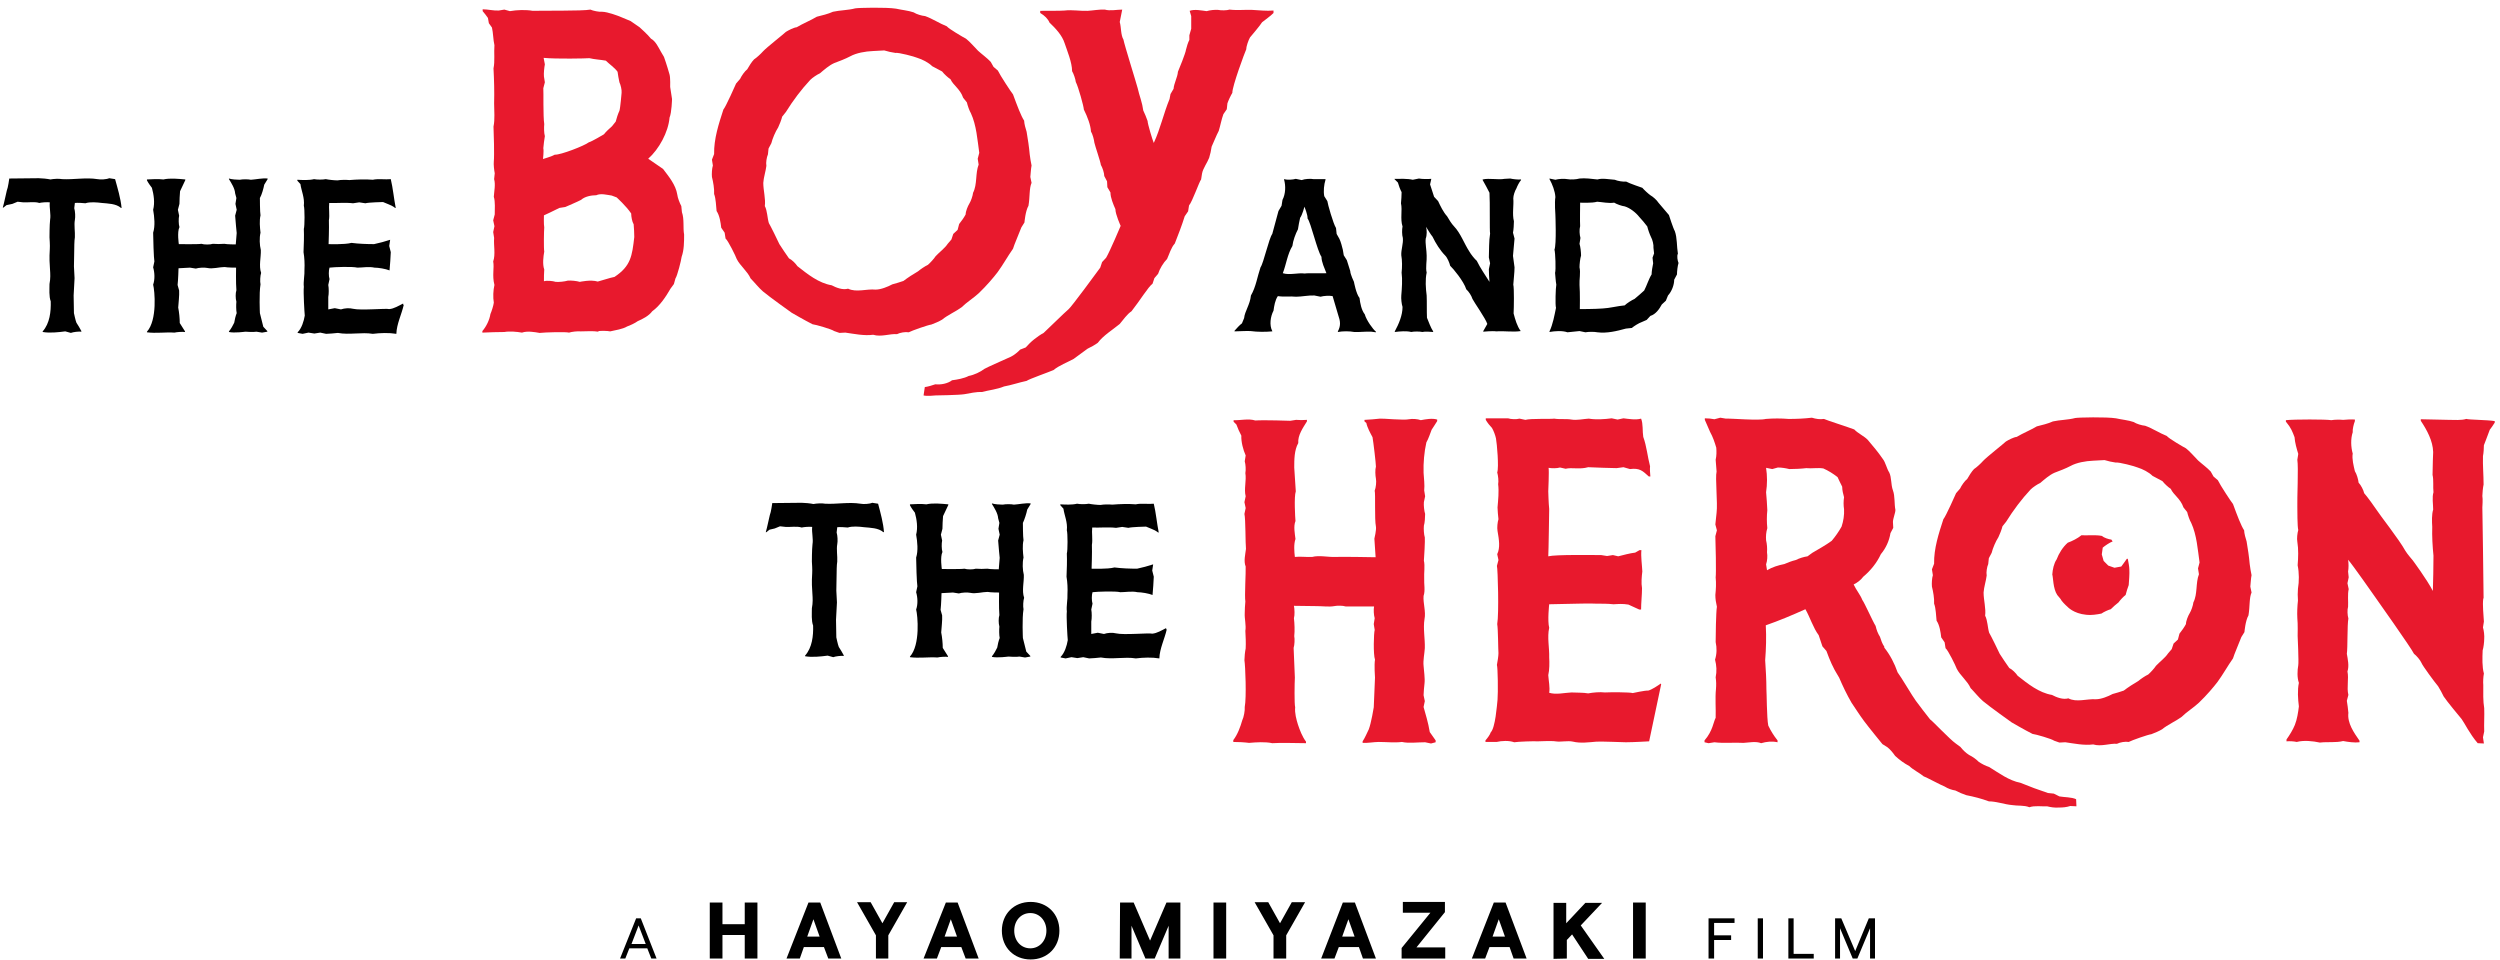
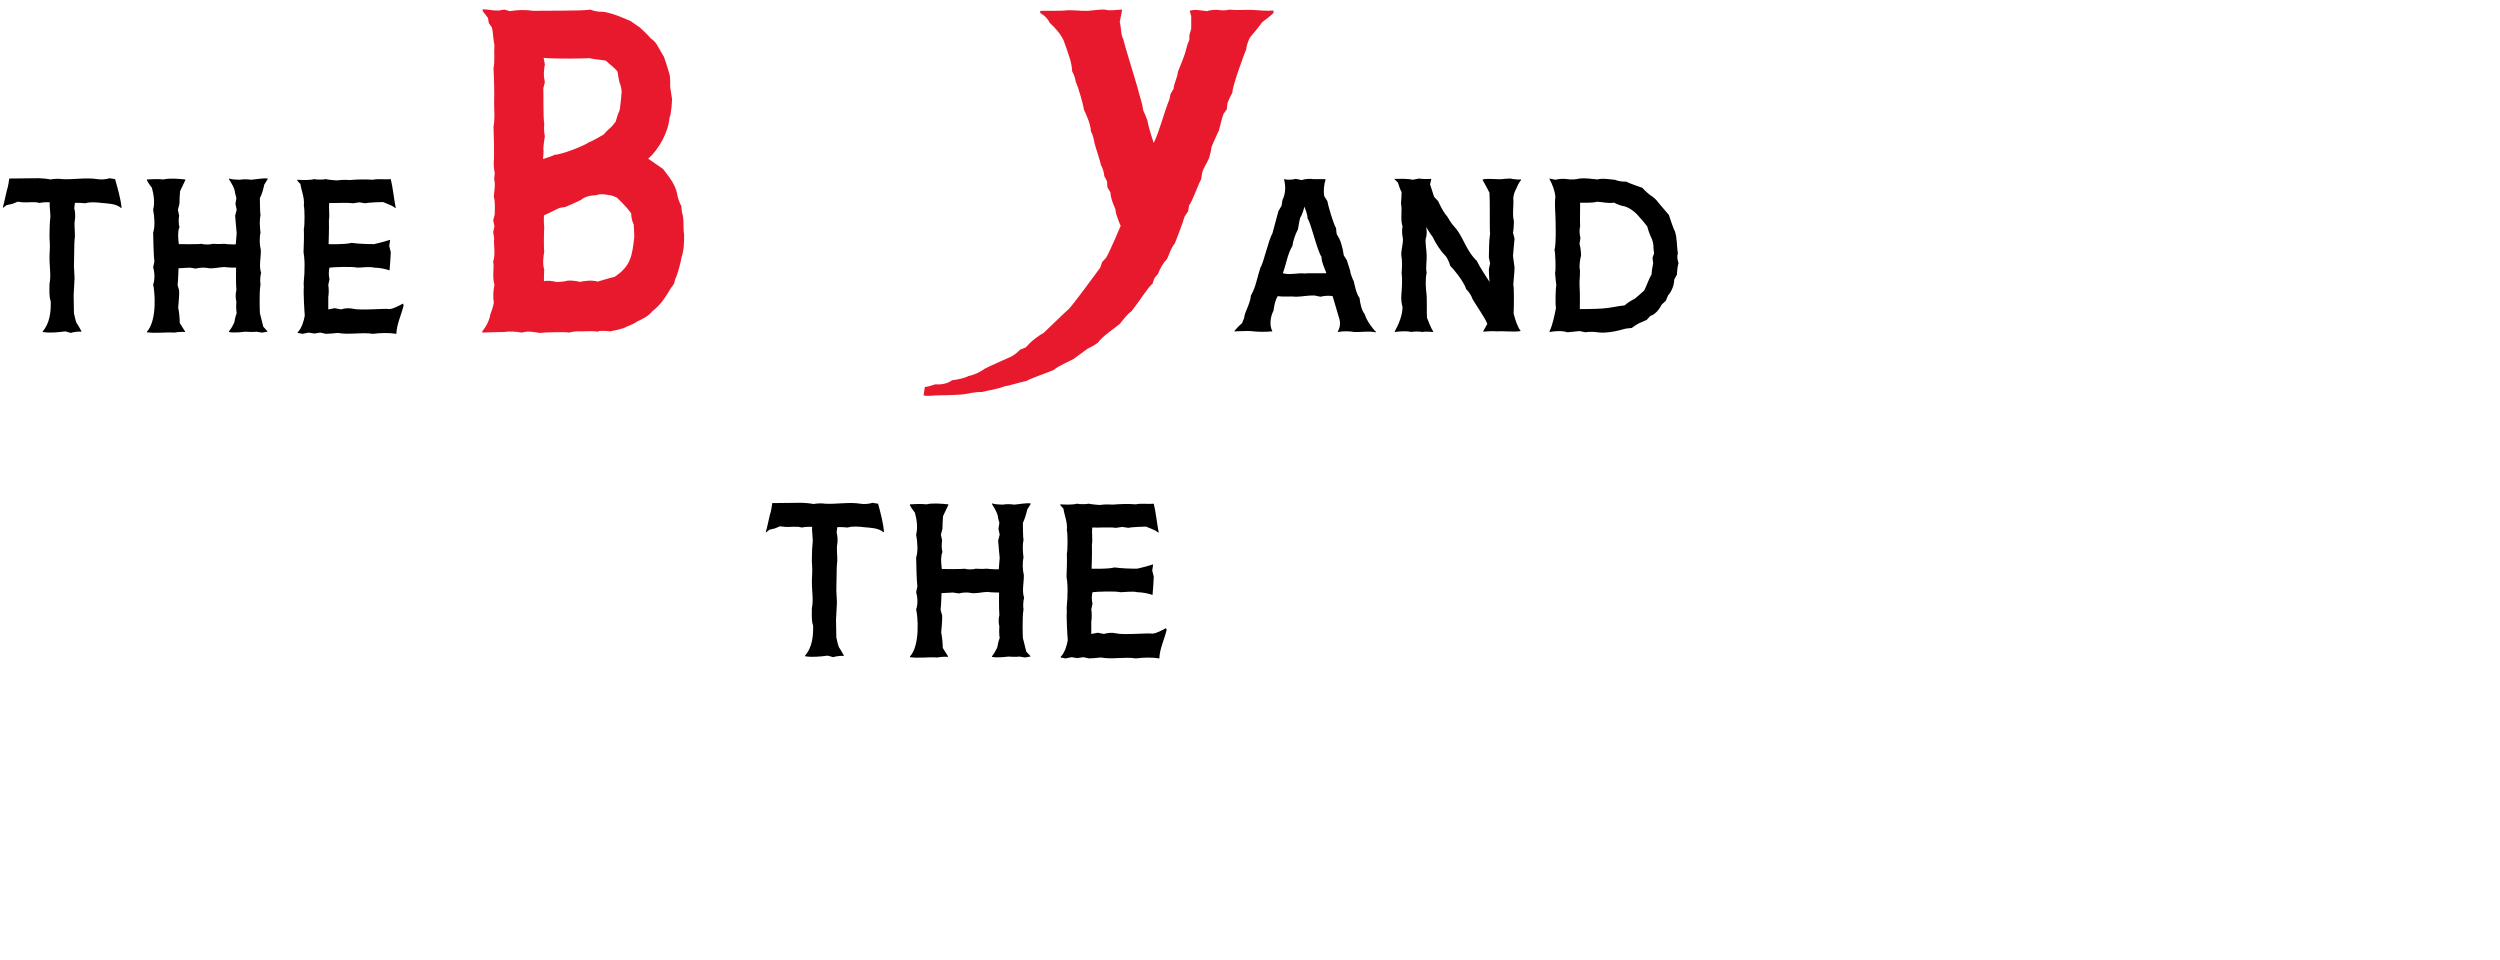
<svg xmlns="http://www.w3.org/2000/svg" enable-background="new 0 0 808 310.3" viewBox="0 0 808 310.3">
  <clipPath id="a">
    <path d="m200.4 291.5h405.6v18.6h-405.6z" />
  </clipPath>
  <path d="m441.1 101.6c-1.1-1.4-1.5-3.6-1.7-5.3-1.1-1.3-1.8-5.2-1.8-5.2s-1.2-2.5-1.2-3.5c-.3-.9-.8-2.6-1.1-3.5l-1-1.6-.3-1.8c-.2-.9-.7-2.7-1.1-3.5l-.9-1.6-.2-1.9c-.9-1.4-2.7-7.8-2.8-8.7l-1-1.6c-.3-1.6-.1-3.7.4-5.3v-.2h-3.8c-1-.2-2.9-.1-3.9.3l-1.9-.4c-1 .3-2.8.4-3.8.1v.1c.6 2.1.5 4.7-.5 6.6l-.3 1.9-1 1.7c-.6 2.3-1.4 5.1-2 7.4-1.1 1.5-2.8 9.4-3.8 10.8-1 2.9-1.5 6.4-3.1 9.1-.3 3-2 5.1-2.2 7.3l-.7 1.7c-.7.5-1.8 1.7-2.4 2.4v.2c.8 0 4.3-.2 5.2-.1 2.2.3 4.8.3 7 .1v-.1c-1-1.9-.6-4.7.4-6.6.2-1.5.5-3.4 1.4-4.7 1.7.3 4.1 0 5.9.2 1.8 0 4.1-.5 5.9-.4l2 .4c1-.3 2.9-.4 3.9-.2.5 1.8 1.3 4.3 1.8 6.1.7 2 .9 3.4-.1 5.3v.2c1.6-.3 3.7-.3 5.3 0 1.4.1 3.8-.2 5.5-.1.7.1 1.3.2 1.5.2v-.2c-.9-.7-3.1-3.7-3.6-5.6zm-19.4-13.2c-2.2-.3-4.9.6-7.1-.1 1.1-2.8 1.5-6.2 3.1-8.8.2-1.7 1-3.9 1.8-5.4.1-.9.5-2.8.7-3.7.7-.9 1.4-3.6 1.4-3.6s1.1 2.7 1 3.8c1.1 1.4 3.1 10.4 4.5 12.4 0 1.7 1 3.7 1.6 5.3-.8.1-6.1-.1-7 .1zm69.9-30.2v-.2c-1 .1-2.6-.1-3.5-.3l-1.8.1c-2.2.4-4.9-.3-7.1.2v.2c.7 1.2 1.6 2.9 2.2 4.1.2 3 0 12.3.2 13.2-.4 2.4-.3 5.3-.4 7.7l.4 1.9-.4 1.9c0 1 .1 3 .2 4.1-1.3-2.1-3-4.5-4.1-6.8-.7-.6-1.9-2.1-2.4-3-1.7-2.6-2.8-5.9-5-8.2-.7-.7-1.7-2.3-2.2-3.2-1.2-1.3-2.2-3.4-2.9-4.9l-1.3-1.4-1.3-4 .4-1.8c-1 .1-3 .1-4-.1l-2 .4c-1.7-.4-4.1-.3-5.9-.3v.1l1.1 1.1c.2.8.8 2.4 1.2 3.1 0 .9-.1 2.7-.2 3.6.5 2.3-.3 5 .5 7.5-.2.9-.2 2.8.1 3.7.2 1.8-.6 3.8-.5 5.6.3 1.6.3 3.9.1 5.6.3 2.3.1 5.1-.1 7.4-.1 1 .1 2.8.4 3.7 0 2.7-1.2 5.5-2.5 7.9v.2c1.6-.2 3.8-.4 5.3 0 .9-.2 2.7-.2 3.6 0 .8-.2 2.6-.1 3.5 0v-.2c-.8-1.2-1.5-3.2-2-4.4-.1-2.2 0-4.9-.1-7.2-.3-2.3-.5-5.1 0-7.4-.4-1.6.1-3.9 0-5.5 0-1.7-.5-3.9-.3-5.5.4-1 .4-2.8.1-3.8.5.8 1.5 2.5 2.1 3.2 1 2.1 2.5 4.5 4.1 6.1.7.7 1.4 2.4 1.6 3.3.9.8 4.4 5 5.2 7.6.8.7 1.7 2.1 2 3.1.4.9 4.3 6.4 4.8 8.1l-1.3 2.3v.2s3.1-.3 4.2-.1c2.5-.2 5.4.3 7.9-.1-1.2-1.6-1.8-3.8-2.3-5.7.1-1.7.2-8.3-.1-9.3.1-1.7.4-3.9.4-5.6-.1-.9-.4-2.8-.5-3.7.1-1.7.4-3.9.5-5.6l-.5-1.9c.2-.9.3-2.8.3-3.7-.6-2.3 0-5.1-.2-7.4 0-.9.5-2.4 1-3.2.3-.8.9-2 1.5-2.7zm50.7 23.8c-.4-2.3-.2-5.1-1-7.3-.5-.8-1.9-5.2-1.9-5.2-1-1.2-2.4-2.8-3.4-4-.5-.8-1.7-1.9-2.6-2.4-.7-.5-2-1.7-2.6-2.4 0 0-4.4-1.5-5.2-2-1 .1-2.8-.2-3.7-.6-1.7-.1-4-.6-5.6-.1-1.7-.2-4.1-.5-5.8-.3-1 .3-2.9.4-3.9.2s-2.9-.1-3.9.2l-1.9-.4v.2c.9 1.6 1.8 3.9 1.9 5.8-.3 1.7 0 5.7 0 5.7s.4 9.6-.3 11.3c.3.9.5 6.6.2 7.5.1.9.2 2.8.4 3.8-.2.9-.4 6.6-.1 7.5-.5 2.4-1 5.3-2.1 7.6v.2c1.7-.3 4.1-.5 5.8.1 1-.1 2.9-.3 3.9-.4l1.9.4c1-.2 2.9-.2 3.9 0 3 .4 6.3-.4 9.2-1.2l1.9-.2c.7-.6 2.3-1.6 3.2-1.9l1.6-.7 1.2-1.3c1.7-.5 2.9-2.2 3.7-3.7l1.3-1.2.7-1.7c1.2-1.3 2-3.4 2-5.1l.9-1.7c0-.9.2-2.8.5-3.7-.3-.7-.6-2.3-.2-3zm-8 3.1c-.2.9-.5 2.7-.5 3.6-.9 1.4-1.6 3.7-2.4 5.2-.8.7-2.3 2.1-3.1 2.7-.9.4-2.5 1.4-3.2 2.1-2.3.2-4.9.9-7.1 1-2.3.2-7.4.2-7.4.2s.1-5.3-.1-7.8c-.1-1.7.4-4 0-5.7 0-1 .2-2.9.5-3.8 0-1-.2-2.9-.5-3.8l.3-1.9c-.3-1-.4-2.7-.1-3.8-.1-1 0-7.6 0-7.6s3.9.2 5.5-.3c1.6.1 3.8.6 5.5.3.8.5 2.5 1.1 3.4 1.2 1.7.5 3.6 2 4.7 3.4.7.7 2 2.3 2.6 3.1.2.9.8 2.6 1.2 3.4.5.9.9 2.5.8 3.5l.2 1.8-.5 1.4zm-497.1-27.2-1.9-.3c-.9.4-2.8.5-3.8.3-3.7-.6-7.7.2-11.4 0-1-.2-2.8-.1-3.8.1-.9-.2-2.8-.4-3.8-.4-1.8 0-9.5.1-9.5.1s-.4 3-.8 3.9c-.4 1.6-.8 3.8-1.3 5.5h.2l1-.8 1.9-.4 1.7-.7 1.8.2c1.6.1 3.7-.3 5.2.2.9-.2 2.5-.3 3.4-.2-.2 1.7.4 3.9.1 5.6-.2 1.7-.2 5.7-.2 5.7s.2 2.8.1 3.8c-.4 6 .6 7.6-.1 11.3 0 1.7-.2 4 .4 5.6.1 3.3-.3 7.1-2.6 9.7v.2c2.2.4 5.1.1 7.3-.2l1.8.5c.8-.3 2.5-.5 3.4-.4v-.2c-.4-.8-1.2-2.1-1.6-2.7-.3-.7-.8-3.1-.8-3.1l-.1-5.7.3-5.6-.2-3.8.1-5.6s0-2.8.2-3.8c.1-1.7-.3-4 0-5.6.2-1 .1-2.8-.2-3.8l.2-1.7c.8-.1 2.5 0 3.4.1 1.5-.5 3.7-.3 5.3-.1 2 .2 4.6.2 6.2 1.6h.2c-.3-3.1-1.3-6.4-2.1-9.3zm48.2 1.8 1.1-1.8v-.2c-1.6-.2-3.8.3-5.4.4-.9-.2-2.7-.2-3.6 0-.9 0-2.6-.1-3.5-.4v.2c.8 1.3 1.9 3 2 4.6l.4 1.5-.3 1.9.4 1.9-.5 1.9c.1 1.7.5 5.6.5 5.6l-.3 3.7s-2.8 0-3.7-.2c-.9.1-2.8.1-3.7 0-.9.3-2.8.3-3.7 0-.9.2-7.3.1-7.3.1s-.6-3.9.2-5.5c-.3-.9-.3-2.8-.1-3.7l-.4-1.9.5-1.9c0-1 .1-3.1.2-4.1.4-.9 1.2-2.6 1.7-3.6v-.2c-2.2-.2-4.9-.5-7.1 0-1.6-.2-3.7-.1-5.3 0v.3c.4.8 1.2 1.9 1.6 2.4.6 2.2 1 4.8.4 7.1.4 2.3.7 5.2 0 7.4 0 1.7.2 8.3.4 9.3l-.4 1.9c.5 1.7.6 3.9 0 5.6.5 1.9 1.4 11.4-2 15.2v.2c2.9.4 6-.1 8.9.1.8-.2 2.5-.3 3.4-.2v-.2c-.5-.8-1.3-2.1-1.7-2.7 0-1.5-.2-3.5-.5-5 .1-1.6.4-3.9.3-5.5l-.5-1.8c.2-1.6.3-5.4.3-5.4l3.7-.2 1.9.3c.9-.3 2.8-.4 3.7-.2 1.7.4 3.9-.3 5.6-.3.9.2 3.7.2 3.7.2s-.1 5 .1 7.3c-.3.9-.3 2.7 0 3.7-.1.9-.1 2.8.1 3.7-.3.7-.7 2.3-.8 3.1-.3.7-1.1 2.1-1.7 2.8v.2c1.7.4 5.3-.1 5.3-.1s2.7.2 3.6 0l1.8.3 1.7-.3v-.2l-1.3-1.4-1.1-4.4s-.3-6.3.2-9.3c-.2-.9-.1-2.8.2-3.7-.8-2.3 0-5.1-.1-7.4-.4-1.6-.5-3.9-.1-5.6-.2-1.7-.4-3.9 0-5.6-.2-1-.2-5.6-.2-5.6.6-1 1.2-3.2 1.4-4.3zm44.9 38.4c-1.4.7-3 1.7-4.5 1.8-1-.3-9.2.5-11.7-.1-1.1-.3-2.8-.2-3.9.2l-2-.4-2.1.4v-4c.2-1 .2-2.9 0-3.9l.4-1.9c-.3-.9-.3-2.8 0-3.7 1.6-.2 7.4-.4 9 0 1.6 0 3.8-.4 5.5 0 1.3 0 3.7.4 4.9.9.2-1.8.3-4.2.4-5.9l-.5-2 .3-2c-1.5.5-3.7 1.1-5.2 1.4-2.3 0-5-.1-7.3-.4-2.3.6-7.4.4-7.4.4s.2-5.3.1-7.7c.3-1.7-.1-3.9.1-5.6 2.4.1 5.3-.2 7.7.1l2-.3 2 .3c1-.3 5.7-.4 5.7-.4l1.7.7c.6.2 1.6.7 2.2 1.2h.2c-.6-3-.9-6.4-1.6-9.3-1.7.2-4.1-.2-5.8.2-2.4-.2-5.2-.1-7.6.1-1-.1-2.8-.1-3.8.1-1 0-2.9-.2-3.8-.4-1 .2-2.8.2-3.8 0-1.6.4-3.8.3-5.4.2v.3l1 1.1c.3 2.2 1.4 4.4 1.1 7 .3.9.3 6.6 0 7.5.1 2.3 0 5.1-.1 7.5.3 1.7.4 3.9.3 5.6.1 1.7-.4 3.9-.2 5.6-.2 1.7.2 8.4.3 9.3-.3 1.8-1 4.1-2.3 5.4v.2l1.6.3 1.9-.4 1.9.3 1.9-.3 1.9.4c.9 0 2.8-.2 3.8-.3 3.7.7 7.7-.3 11.3.3 2.4-.3 5.2-.4 7.6 0 .1-3.2 1.7-6.3 2.4-9.4h-.2z" />
  <path d="m220.4 68.6-.2-2c-.5-.9-1.2-2.7-1.3-3.7-.5-3.2-2.8-5.9-4.6-8.3-1.4-1-3.4-2.3-4.8-3.3 3.5-3.1 6.5-8.6 6.9-13.3.7-1.6.8-6 .8-6l-.6-3.9s.1-3-.2-4c-.8-2.9-1.8-5.7-1.8-5.7l-1-1.7c-.8-1.4-1.7-3.4-3.2-4.2-1-1.3-3.7-3.7-3.7-3.7l-2.9-2-3.6-1.5s-3.8-1.5-5.6-1.5c-1 .1-2.9-.3-3.8-.7-2.2.5-16.9.3-18.6.4-2.3-.4-5.1-.3-7.4.1l-1.8-.5-1.8.3c-1.6.1-3.6-.4-5.2-.4v.6c.6.7 1.3 1.6 1.7 2.2l.3 1.7 1 1.4c.4 1.7.4 4 .8 5.7-.2 2.4.2 5.2-.3 7.5.2 3.7.3 7.6.2 11.3 0 2.4.3 5.2-.2 7.5.1 1.7.3 9.6.1 11.3-.1 1 .1 2.8.3 3.8l-.2 1.9c.5 1.7 0 4-.1 5.7.5 1.6.3 4 .3 5.7l-.5 1.9.4 1.9-.4 1.9.3 1.9c-.2 2.4.5 5.3-.3 7.6.4 2.1-.4 4.5.4 7.6-.4 1.7-.5 4-.2 5.7-.1.9-.7 2.8-1.1 3.7-.3 1.9-1.3 4-2.6 5.5v.5c2.3-.1 4.9-.2 7.1-.2 1.7-.3 4-.1 5.7.2 1.7-.6 4-.2 5.7.1 1.7-.2 8.5-.4 9.5-.1.9-.3 2.8-.5 3.8-.4 1.7 0 4-.2 5.7.1v-.2c1-.1 2.9-.1 3.8.1 1.7-.4 4-.7 5.5-1.6.9-.3 2.6-1.1 3.4-1.7 1.6-.7 3.6-1.7 4.7-3.2 2.5-1.8 4.4-4.7 5.9-7.3l1.1-1.5.5-1.8c.6-.8 1.9-6 2-7 .8-2.2.8-4.9.8-7.2-.4-2.1.1-5-.7-7.2zm-44.8-20.7c.1-1 .3-2.9.5-3.9-.3-1-.3-2.9-.2-3.9-.4-2.5-.2-10.6-.3-11.6l.5-1.9-.3-1.9c-.1-1 .1-2.9.3-3.9l-.4-2.1c4 .4 13.9.2 14.8.1 1.6.4 3.7.5 5.3.8 1.1 1.1 2.9 2.3 3.8 3.6.1.9.4 2.5.6 3.4.4.8.8 2.5.7 3.4 0 0-.4 4.9-.7 5.8-.4.8-1 2.6-1.2 3.5l-1.2 1.5c-.7.6-2.1 1.9-2.6 2.6 0 0-4 2.4-4.9 2.6-1.4 1.1-9.1 4.1-11 4-.8.5-3.8 1.4-3.8 1.4s.3-2.6.1-3.5zm23 41.6c-1.6.3-3.8 1.1-5.4 1.5-2.3-.7-5.8.1-5.8.1-1-.3-2.9-.5-3.9-.4-1 .3-2.9.5-3.9.4-.9-.3-2.9-.5-3.8-.2 0-1 0-2.9.1-3.8-.6-1.7-.3-4.1 0-5.8-.2-1-.1-6.8 0-7.8-.2-1-.1-3.9-.1-3.9s3.5-1.6 5-2.4l1.9-.3s4.2-1.8 5.1-2.3c1.2-1.1 3.3-1.5 4.9-1.5 1.5-.7 3.5-.1 5 .1l1.6.6s3.1 2.8 4.7 5.2c0 1 .3 2.7.8 3.5.1 1 .2 3.1.2 4.1-.7 6.1-1.1 9.4-6.4 12.9zm206.2-86.3c-2.3-.1-5.1.2-7.4-.1-.9.3-2.8.3-3.7.1-1-.1-2.8.1-3.7.4-1.7-.2-3.9-.7-5.5-.1l.5 1.7v4.1l-.6 2.1v1.5c-.4.7-.9 2.3-1.1 3.2-.1 1-2.2 6.2-2.6 7.1-.1 1.7-1.3 3.8-1.4 5.5l-1 1.7-.3 1.6c-1.9 4.6-3 9.7-5.1 14.2-.4-.9-2-6.2-2-7.1-.3-.9-1-2.6-1.4-3.4-.1-.9-.5-2.7-.8-3.6s-.8-2.7-1-3.6c-.5-1.9-4.3-14-4.6-15.7-.9-1.5-.7-4-1.2-5.7l.8-4c-1.7 0-4 .5-5.6 0-1.7-.1-3.9.3-5.6.4-2.3.1-5.1-.4-7.4-.1-.9.1-6.3.1-7.9.1v.7c1.4.8 2.5 1.9 3 3.1 1.9 1.8 4.1 4.1 4.9 6.7.8 2.4 2.4 6.2 2.4 9 .5.8 1.1 2.6 1.2 3.5.8 1.5 2.6 8 2.6 8.9 1.2 2.4 2.2 5.1 2.3 7.1.5.8 1 2.6 1.1 3.6.2 1 2 6.2 2.1 7.2.5.8 1.1 2.6 1.1 3.6l.9 1.7.1 1.9 1 1.7c0 1.7.9 3.8 1.6 5.4 0 1.7 1.7 5.4 1.7 5.4s-3.5 8.3-4.7 10.3l-1.3 1.4-.6 1.8c-1 1.4-9.4 12.8-10.2 13.4-1.3 1.1-6.9 6.6-8.1 7.7-.8.4-2.4 1.5-3.1 2.1-.8.6-2.1 1.9-2.7 2.6l-1.8.7c-.6.7-2.1 1.9-3 2.3-1.5.7-7.7 3.4-8.5 3.9-1.3 1-3.4 2-5.1 2.3-1.5.8-3.8 1.2-5.4 1.4-1.4 1.1-3.7 1.5-5.4 1.3-.8.3-2.5.8-3.4.9l-.4 2.7c1 .3 3.9 0 3.9 0s7.6-.1 9.3-.4 3.9-.8 5.6-.7c2.3-.6 5.1-.9 7.2-1.8 2.3-.4 4.9-1.3 7.3-1.8.8-.6 7.1-2.8 8.7-3.5 1.8-1.5 4.5-2.5 6.5-3.6 1.3-1 3.2-2.3 4.5-3.3.9-.4 2.5-1.3 3.3-1.9 1.8-2.4 4.8-4.2 7.1-6.1 1.1-1.3 2.4-3.2 3.8-4.1 2.7-3.4 5.4-7.9 6.8-8.9l.6-1.8 1.2-1.4c.5-1.6 1.7-3.6 2.9-4.8.7-1.5 1.3-3.7 2.5-5 1.1-2.8 2.3-5.9 3.2-8.8l1.1-1.6.3-1.9c1.1-1.3 3.3-7.7 3.9-8.4l.3-1.9c.3-1.7 1.7-3.5 2.3-5.1.3-.9.7-2.7.8-3.6.7-1.5 1.5-3.6 2.3-5.1.5-1.6.9-3.8 1.5-5.4l1.1-1.6.2-1.9c.3-.9 1.1-2.6 1.6-3.4-.1-2 4.1-13.3 4.5-14.1 0-1 .7-2.9 1.2-3.8 0 0 3.4-4 3.9-4.9 1.1-.9 2.6-1.9 3.7-3v-.8c-2.3.2-4.7-.1-6.8-.2z" fill="#e8192d" />
-   <path d="m255.9 101.1s-7.3-5.2-9.3-6.9c-1.3-1.1-2.8-3-4-4.2-1-2.3-3.4-4.1-4.5-6.3-.3-.9-2.8-6-3.6-6.6l-.3-1.9-1.1-1.6c-.2-1.7-.5-3.9-1.5-5.4-.2-1.7-.2-3.9-.8-5.5.1-1.7-.3-3.9-.7-5.5-.1-1 0-2.8.3-3.7l-.3-1.9.7-1.8c-.1-4.9 1.5-9.8 3-14.4.8-.9 4.1-8.4 4.1-8.4l1.3-1.5c.4-.9 1.5-2.5 2.3-3.1.5-.9 1.5-2.5 2.2-3.2.8-.5 2.3-1.9 2.9-2.6 1.2-1.3 6.7-5.6 7.4-6.3.8-.5 2.5-1.4 3.5-1.5 2-1.2 4.5-2.2 6.5-3.4 1.6-.4 3.7-.9 5.2-1.6 2.2-.5 5-.5 7.2-1.1.9-.2 10.1-.4 13.2.1 1.7.4 4 .6 5.7 1.2.9.6 2.6 1.1 3.7 1.2 2.3.8 4.7 2.4 7 3.3.6.8 5.4 3.6 6.2 4 1.3 1 2.7 2.7 3.9 3.9 1.2 1.1 3 2.4 4.1 3.6l.9 1.6 1.4 1.2c.7 1.5 4.3 7 4.9 7.7 1.4 3.8 2.6 7 3.6 8.5 0 .9.5 2.7.8 3.6.4 2.3.8 5 1 7.3.1.9.4 2.7.6 3.6-.2.9-.3 2.8-.4 3.7l.4 1.9c-.8 1.8-.5 4.5-1 7.4-1 1.7-1.3 5.4-1.3 5.4l-1 1.6c-.3.9-2.5 6-2.7 6.9-1.7 2.4-3.3 5.3-5 7.6-1.3 1.7-3.5 4.3-6 6.7-1.7 1.6-4 3-5.6 4.6-1.9 1.4-4.5 2.5-6.3 4-.8.5-2.6 1.3-3.5 1.6-1 .1-6.4 2-7.3 2.5-1.1-.2-2.8.1-3.8.6-2.3-.2-5.1 1-7.7.2-2.9.4-6.2-.3-9-.7l-1.9.1-1.7-.6c-.8-.6-6-2.1-7-2.2-2.4-1.2-6.7-3.7-6.7-3.7zm27.1-7.5c1.7 0 3.9-.9 5.4-1.7.9-.2 2.7-.8 3.6-1.1 1.3-1 3.3-2.3 4.7-3.1.7-.6 2.3-1.7 3.2-2.1.7-.6 2-2 2.5-2.8 1.1-1.2 3-2.6 3.9-4l1.2-1.4.6-1.8 1.4-1.3.5-1.9c.6-.7 1.7-2.3 2.1-3.1 0-1 .7-2.7 1.2-3.5s1.1-2.5 1.2-3.5c1.4-2.7.7-6.3 1.8-9.1l-.3-1.9.5-1.9c-.6-4.2-.9-8.9-2.7-12.8-.5-.8-1.1-2.6-1.3-3.5l-1.2-1.5c-1-2.9-3.2-4-4.1-6-.8-.5-2.1-1.7-2.7-2.5-.8-.4-2.4-1.3-3.2-1.7-1.2-1.2-3.2-2.2-4.8-2.7-.9-.4-6.1-1.8-7.1-1.6-.9-.1-2.7-.5-3.6-.8-.9.1-2.8.1-3.7.2-2.4.1-5.3.6-7.3 1.7-1.5.8-3.6 1.6-5.2 2.2-1.6.7-3.3 2.2-4.6 3.3-.9.4-2.4 1.4-3.1 2.1-2.9 3.1-5.6 6.7-7.9 10.4l-1.2 1.5c-.2.9-.9 2.7-1.3 3.5-.9 1.4-1.8 3.5-2.2 5.1l-.9 1.7-.2 1.9c-.4.9-.7 2.7-.5 3.7-.2 1.7-.9 3.8-1 5.5 0 2.4.8 5.2.5 7.5.8 1.5.8 3.9 1.3 5.5.5.8 3 5.9 3.4 6.8.9 1.4 2.1 3.2 3.1 4.6.9.4 2.2 1.7 2.7 2.5 3.3 2.6 6.9 5.5 11.1 6.2 1.5.8 3.6 1.6 5.3 1.1 2.7 1.3 6 0 8.9.3z" fill="#e8192d" />
  <path d="m283.8 162.8-1.9-.3c-.9.4-2.8.5-3.8.3-3.7-.6-7.7.2-11.4 0-1-.2-2.8-.1-3.8.1-.9-.2-2.8-.4-3.8-.4-1.8 0-9.5.1-9.5.1s-.4 3-.8 3.9c-.4 1.6-.8 3.8-1.3 5.5h.2l1-.8 1.7-.4 1.7-.7 1.8.2c1.6.1 3.7-.3 5.2.2.9-.2 2.5-.3 3.4-.2-.2 1.7.4 3.9.1 5.6-.2 1.7-.2 5.6-.2 5.6s.2 2.8.1 3.8c-.4 6 .6 7.6-.1 11.3 0 1.7-.2 4 .4 5.6.1 3.3-.3 7.1-2.6 9.7v.2c2.2.4 5.1.1 7.3-.2l1.8.5c.8-.3 2.5-.5 3.4-.4v-.2c-.4-.8-1.2-2.1-1.6-2.7-.3-.7-.8-3.1-.8-3.1l-.1-5.7.3-5.6-.2-3.8.1-5.6s0-2.8.2-3.8c.1-1.7-.3-4 0-5.6.2-1 .1-2.8-.2-3.8l.2-1.7c.8-.1 2.5 0 3.4.1 1.5-.5 3.7-.3 5.3-.1 2 .2 4.6.2 6.2 1.6h.2c-.2-2.9-1.1-6.2-1.9-9.2zm48.2 1.9 1.1-1.8v-.2c-1.6-.2-3.8.3-5.4.4-.9-.2-2.7-.2-3.6 0-.9 0-2.6-.1-3.5-.4v.2c.8 1.3 1.9 3 2 4.6l.4 1.5-.3 1.9.4 1.9-.5 1.9c.1 1.7.5 5.6.5 5.6l-.3 3.7s-2.8 0-3.7-.2c-.9.1-2.8.1-3.7 0-.9.3-2.8.3-3.7 0-.9.2-7.3.1-7.3.1s-.6-3.9.2-5.5c-.3-.9-.3-2.8-.1-3.7l-.4-1.9.5-1.9c0-1 .1-3.1.2-4.1.4-.9 1.2-2.6 1.7-3.6v-.2c-2.2-.2-4.9-.5-7.1 0-1.6-.2-3.7-.1-5.3 0v.3c.4.8 1.2 1.9 1.6 2.4.6 2.2 1 4.8.4 7.1.4 2.3.7 5.2 0 7.4 0 1.7.2 8.3.4 9.3l-.4 1.9c.5 1.7.6 3.9 0 5.6.5 1.9 1.4 11.4-2 15.2v.2c2.9.4 6-.1 8.9.1.8-.2 2.5-.3 3.4-.2v-.2c-.5-.8-1.3-2.1-1.7-2.7 0-1.5-.2-3.5-.5-5 .1-1.6.4-3.9.3-5.5l-.5-1.8c.2-1.6.3-5.4.3-5.4l3.7-.2 1.9.3c.9-.3 2.8-.4 3.7-.2 1.7.4 3.9-.3 5.6-.3.9.2 3.7.2 3.7.2s-.1 5 .1 7.3c-.3.9-.3 2.7 0 3.7-.1.9-.1 2.8.1 3.7-.3.7-.7 2.3-.8 3.1-.3.7-1.1 2.1-1.7 2.8v.2c1.7.4 5.3-.1 5.3-.1s2.7.2 3.6 0l1.8.3 1.7-.3v-.2l-1.3-1.4-1.1-4.4s-.3-6.3.2-9.3c-.2-.9-.1-2.8.2-3.7-.8-2.3 0-5.1-.1-7.4-.4-1.6-.5-3.9-.1-5.6-.2-1.7-.4-3.9 0-5.6-.2-1-.2-5.6-.2-5.6.5-1 1.2-3.2 1.4-4.3zm44.9 38.3c-1.4.7-3 1.7-4.5 1.8-1-.3-9.2.5-11.7-.1-1.1-.3-2.8-.2-3.9.2l-2-.4-2.1.4v-4c.2-1 .2-2.9 0-3.9l.4-1.9c-.3-.9-.3-2.8 0-3.7 1.6-.2 7.4-.4 9 0 1.6 0 3.8-.4 5.5 0 1.3 0 3.7.4 4.9.9.2-1.8.3-4.2.4-5.9l-.5-2 .3-2c-1.5.5-3.7 1.1-5.2 1.4-2.3 0-5-.1-7.3-.4-2.3.6-7.4.4-7.4.4s.2-5.3.1-7.7c.3-1.7-.1-3.9.1-5.6 2.4.1 5.3-.2 7.7.1l2-.3 2 .3c1-.3 5.7-.4 5.7-.4l1.7.7c.6.2 1.6.7 2.2 1.2h.2c-.6-3-.9-6.4-1.6-9.3-1.7.2-4.1-.2-5.8.2-2.4-.2-5.2-.1-7.6.1-1-.1-2.8-.1-3.8.1-1 0-2.9-.2-3.8-.4-1 .2-2.8.2-3.8 0-1.6.4-3.8.3-5.4.2v.3l1 1.1c.3 2.2 1.4 4.4 1.1 7 .3.9.3 6.6 0 7.5.1 2.3 0 5.1-.1 7.5.3 1.7.4 3.9.3 5.6.1 1.7-.4 3.9-.2 5.6-.2 1.7.2 8.4.3 9.3-.3 1.8-1 4.1-2.3 5.4v.2l1.6.3 1.9-.4 1.9.3 1.9-.3 1.9.4c.9 0 2.8-.2 3.8-.3 3.7.7 7.7-.3 11.3.3 2.4-.3 5.2-.4 7.6 0 .1-3.2 1.7-6.3 2.4-9.4h-.2z" />
  <g fill="#e8192d">
-     <path d="m462.7 138.9c.4-.7 1.3-1.9 1.8-2.8v-.5c-1.6-.5-3.7-.1-5.3.2-1-.4-2.8-.5-3.8-.3-1.7.4-8.5-.3-9.4-.2-1.5.2-3.4.3-5 .4v.5l.6.5c.3 1.5 1.3 3.3 2 4.6.3 1.7 1.1 8.5 1.1 9.5-.3 1-.2 2.9 0 3.9s0 2.9-.4 3.9c.3 1-.1 9.2.4 11.6.2 1-.5 3.9-.5 3.9l.4 6s-10.7-.2-13.1-.1c-2.3.1-5.1-.6-7.4 0-1.7.1-3.9-.2-5.6 0-.2-1.7-.4-4.1.2-5.8-.2-1.7-.7-4.1 0-5.8-.1-1.1-.5-7.9.1-9.6-.2-2.4-.3-5.3-.5-7.7 0-2.5 0-5.6 1.3-7.9-.2-2.5 1.5-4.9 2.8-7v-.5c-1 .1-2.6.1-3.5 0l-1.9.3s-8.3-.3-11.3-.1c-2.2-.7-4.7 0-7-.1v.5l.9.9c.3.9 1.1 2.7 1.6 3.6-.1 2 .6 4.6 1.4 6.4l-.3 1.9c.3 1 .4 2.8.2 3.8.4 2.4-.5 5.2.1 7.5l-.4 1.9.4 1.9-.4 1.9c.4 1.7.3 9.6.5 11.3-.2 1.7-.8 4-.1 5.7.1 1.7-.4 9.6-.1 11.3-.1.9-.2 2.8-.2 3.8-.1 1.7.5 4 .2 5.7.1 1.7.2 4 .1 5.7-.2.9-.4 2.8-.4 3.8.3 1.7.7 12.1.1 15.1.1 1.1-.3 3.3-.8 4.3-.6 2.1-1.5 4.6-2.9 6.4v.6c1.6 0 3.6.1 5.1.3 2.3-.2 5.2-.4 7.5.1 2.2-.2 9 0 10.9 0v-.5c-1.2-1.6-2-3.7-2.6-5.5-.5-1.6-1.1-3.8-.9-5.6-.3-1.1-.2-7.9-.1-9.6-.1-3.1-.3-6.5-.4-9.6.3-.9.4-2.9.2-3.8.2-1.7.1-4.1-.1-5.8.3-1 .2-3 0-4 1 0 6.6.1 7.5.1 1.7 0 3.9.3 5.5 0 .9-.2 2.8-.2 3.7.1h9.2c-.2 1-.1 2.8.2 3.8l-.3 1.9.3 1.9c-.3 1-.5 7.9.1 9.6-.3 1.7 0 5.8 0 5.8l-.4 9.6s-.8 5-1.6 7.1c-.6 1.2-1.2 2.7-2 3.9v.5c1.6.1 3.7-.3 5.2-.3 2.3 0 5.3.3 7.5 0 2.2.5 4.9.1 7.5.1l1.9.4 1.5-.4v-.6c-.6-.8-1.4-2-1.9-2.7-.5-3.1-1.4-5.9-2-8.1l.4-1.9-.4-1.9c0-1 .2-2.8.3-3.8.2-1.7-.2-4-.3-5.7-.2-1.7.3-4 .4-5.7.1-3-.6-6.4-.1-9.4.5-2.4-.5-5.2-.3-7.5.6-1.7.1-3.9.2-5.7-.1-1.7.3-4-.1-5.7.1-.9.4-6.6.3-7.5-.3-.9-.4-2.8-.3-3.8.3-.9.4-2.8.4-3.8-.3-.9-.5-2.8-.4-3.8l.4-1.9-.3-1.9c.2-1.7-.1-4-.2-5.7-.1-3.2.2-6.7.9-9.8.7-1.2 1.3-3.1 1.7-4.1zm74.1 82c-1 .7-2.9 2-4.1 2.3-.9-.1-5 .8-5 .8-.9-.3-7.3-.3-9-.2-1.6-.2-3.8 0-5.4.3-1.6-.3-3.8-.2-5.4-.3-2.3.1-5 .8-7.2.1.3-1.7-.2-4-.3-5.7.4-1.7.4-4 .3-5.7.1-3.1-.7-6.5 0-9.6-.6-2.3 0-7.6 0-7.6l9.4-.2s4-.1 5.7 0c1.7 0 4 0 5.7.2 1.7-.1 2.9-.2 4.8.1.9.4 2.4 1.1 3.5 1.6h.6c0-2.2.3-4.7.3-6.9-.3-1.6-.1-3.8.1-5.4-.1-2.2-.5-4.7-.3-6.9h-.6l-1.4.8c-1.7.2-3.9.8-5.5 1.2l-1.7-.4-1.9.3-1.9-.3c-3.1 0-14.7-.2-17.1.4.1-1 .3-15.3.3-15.3-.2-1.7-.3-5.7-.3-5.7s.3-6.6.1-7.6c1 .2 2.7.2 3.7-.1l1.8.4c2.1-.5 4.5.3 7.3-.5 1.7.1 8.2.3 9.2.3l2.2-.3 2.1.6c3.2-.4 4.1.6 6.1 2.4h.5c-.1-1-.2-2.5-.1-3.3-.8-3-1.1-6.5-2.2-9.5-.3-1.8 0-4.2-.7-5.9-1.7.5-4 .1-5.7-.1l-1.9.4-1.9-.4c-2.3.3-5.1.5-7.4.1-1.7.1-3.9.6-5.6.3s-3.9 0-5.6-.3c-1 .2-7.6-.1-9.3.4l-1.9-.4c-1 .3-2.8.2-3.7-.1h-7.2v.5c.5.9 1.4 2 2 2.6.5.8 1.1 2.4 1.3 3.4.3 1.6 1 9.3.4 11 .3 1 .5 2.8.3 3.8.3 2.3 0 5.2-.2 7.5 0 1 .2 2.8.3 3.8-.3.9-.5 2.8-.3 3.8.5 2.9.9 5.4-.1 7.5l.4 1.9-.5 1.9c.3 1 .7 15.5.1 18.8.3 1.7.3 8.5.4 9.4 0 .9-.3 2.8-.5 3.8.3.9.4 8.9.2 11.3-.2 1.8-.7 9-2.2 10.5-.2.7-1 1.8-1.7 2.6v.5h3.6c1.7-.4 4-.5 5.7.1 1-.2 6.6-.4 7.6-.3 0 0 4.7-.2 5.7 0 1.8.3 3.9-.3 5.7.1 2.4.6 5.2.2 7.6 0 1.7-.1 8.6.2 9.5.2 2.4 0 7.5-.3 7.5-.3l3.9-18.5h-.1zm260.3-85.5c-1.6.5-3.9.3-5.6.3-2.9 0-6.2-.2-9.1-.2v.5c2 3 3.9 6.5 4 10.1 0 0-.2 5.1-.2 7.4.4 1.6.1 3.9.3 5.6-.5 1.6-.1 3.9-.1 5.6-.5 1.6-.4 3.9-.3 5.6-.1 3 .1 6.3.4 9.3 0 3.7-.1 7.7-.2 11.4-1.9-3.7-6.5-9.9-6.5-9.9s-1.9-2.2-2.4-3.1c-1.9-3.5-8.5-11.9-9-12.8-.5-.8-3.6-5.1-4.3-5.8-.2-1-1.1-2.7-1.8-3.4-.1-1-.6-2.8-1.2-3.7-.4-1.7-1-4-.7-5.7-.6-2.1-.7-4.8 0-6.9-.1-.9.3-2.6.7-3.6v-.5c-1-.1-2.9 0-3.8.1-1-.1-2.8-.1-3.8.1-1.8-.3-12-.3-14.7 0v.5l.1.1c1.6 1.9 2 3.1 2.7 4.9.1 1.7.7 3.8 1.2 5.4l-.3 1.9c.4 2.4-.1 12.8 0 15.1 0 1 0 6.6.3 7.6-.3 1-.5 2.8-.3 3.8.4 2.4.3 5.2.1 7.6.5 2.4.5 5.2.1 7.6-.1.9-.1 2.8 0 3.8-.2 1.7-.3 4-.2 5.7.2 1.7.1 5.7.1 5.7s.4 8.5.2 9.5c-.3 1.7-.4 4 .2 5.7-.5 2.4-.3 5.2 0 7.6-.2 1.8-.6 4.3-1.3 6-.6 1.5-1.7 3.3-2.7 4.7v.6c1-.1 2.5 0 3.3.2 2.3-.6 5.2-.3 7.5.2 2.4-.3 5.2.1 7.5-.5 1.6.3 3.7.6 5.3.4v-.5c-1.8-2.6-4-5.7-3.6-9-.1-1-.3-2.9-.5-3.9l.5-1.9c-.6-2.4.2-5.2-.3-7.6.6-1.7.1-4-.2-5.7.3-1.8.1-9.4.5-11.4-.3-1-.4-2.8-.1-3.8.1-1.7-.2-4 .2-5.7l-.4-1.9.4-1.9-.2-1.9c.2-.9.2-2.8 0-3.8 1.3 1.4 8.7 12 8.7 12s11.9 16.8 12.6 18.4c.8.6 2 2 2.4 2.9.3.9 4.3 6.3 5.4 7.6.5.8 1.4 2.4 1.8 3.3.9 1.4 5.2 6.6 5.8 7.3.9 1.2 2.6 4.8 5.2 7.8l2 .1-.3-2 .4-1.9c-.1-2.3.1-5.1 0-7.5-.4-2.3-.3-5.1-.3-7.5-.1-.9 0-2.8.2-3.7-.6-2.2-.5-5-.4-7.5.3-.9.5-2.8.5-3.7.1-.9-.1-2.8-.4-3.7l.3-1.9c-.1-2.3-.5-5.2-.2-7.5h.1c0-4.2-.4-29.4-.4-29.4s.2-2.8 0-3.7c0-.9.2-2.8.4-3.7 0-3-.3-6.3-.2-9.2.2-.9.3-2.6.3-3.5 0 0 1.1-2.8 1.9-5 .4-.5 1.1-1.5 1.6-2.3v-.5c-2.3-.4-8.2-.4-9.2-.7zm-109.4 45.2h-.3c-.5.8-1.4 1.9-1.8 2.5l-2.2.4-2-.7-1.5-1.5-.6-2.1.3-2.2c.7-.6 2.3-1.7 3.2-2l-.4-.6c-.9-.1-2.4-.6-3.1-1.2-2.1-.4-4.5-.1-6.6-.2-1.2 1-3 1.9-4.4 2.4-1.6 1.4-2.9 3.5-3.6 5.4-.9 1.3-1.3 3.3-1.4 4.9.3.8.2 4.5 1.6 6.6l1 1.2c.4.8 1.6 2 2.3 2.6 0 0 1.9 2.2 6.1 2.6 1.5.2 3.5-.1 4.9-.4.7-.5 2.2-1.2 3-1.4.6-.6 1.8-1.7 2.5-2.2.5-.7 1.6-1.9 2.3-2.4.2-.8.7-2.5 1-3.2.1-1.5.3-3.6.2-5.1 0-.8-.3-2.4-.5-3.4z" />
-     <path d="m650.2 233.5s-7.3-5.2-9.3-6.9c-1.3-1.1-2.8-3-4-4.2-1-2.3-3.4-4.1-4.5-6.3-.3-.9-2.8-6-3.6-6.6l-.3-1.9-1.1-1.6c-.2-1.7-.5-3.9-1.5-5.4-.2-1.7-.2-3.9-.8-5.5.1-1.7-.3-3.9-.7-5.5-.1-1 0-2.8.3-3.7l-.3-1.9.7-1.8c-.1-4.9 1.5-9.8 3-14.4.8-.9 4.1-8.4 4.1-8.4l1.3-1.5c.4-.9 1.5-2.5 2.3-3.1.5-.9 1.5-2.5 2.2-3.2.8-.5 2.3-1.9 2.9-2.6 1.2-1.3 6.7-5.6 7.4-6.3.8-.5 2.5-1.4 3.5-1.5 2-1.2 4.5-2.2 6.5-3.4 1.6-.4 3.7-.9 5.2-1.6 2.2-.5 5-.5 7.2-1.1.9-.2 10.1-.4 13.2.1 1.7.4 4 .6 5.7 1.2.9.6 2.6 1.1 3.7 1.2 2.3.8 4.7 2.4 7 3.3.6.8 5.4 3.6 6.2 4 1.3 1 2.7 2.7 3.9 3.9 1.2 1.1 3 2.4 4.1 3.6l.9 1.6 1.4 1.2c.7 1.5 4.3 7 4.9 7.7 1.4 3.8 2.6 7 3.6 8.5 0 .9.5 2.7.8 3.6.4 2.3.8 5 1 7.3.1.9.4 2.7.6 3.6-.2.9-.3 2.8-.4 3.7l.4 1.9c-.8 1.8-.5 4.5-1 7.4-1 1.7-1.3 5.4-1.3 5.4l-1 1.6c-.3.9-2.5 6-2.7 6.9-1.7 2.4-3.3 5.3-5 7.6-1.3 1.7-3.5 4.3-6 6.7-1.7 1.6-4 3-5.6 4.6-1.9 1.4-4.5 2.5-6.3 4-.8.5-2.6 1.3-3.5 1.6-1 .1-6.4 2-7.3 2.5-1.1-.2-2.8.1-3.8.6-2.3-.2-5.1 1-7.7.2-2.9.4-6.2-.3-9-.7l-1.9.1-1.7-.6c-.8-.6-6-2.1-7-2.2-2.4-1.2-6.7-3.7-6.7-3.7zm27.2-7.5c1.7 0 3.9-.9 5.4-1.7.9-.2 2.7-.8 3.6-1.1 1.3-1 3.3-2.3 4.7-3.1.7-.6 2.3-1.7 3.2-2.1.7-.6 2-2 2.5-2.8 1.1-1.2 3-2.6 3.9-4l1.2-1.4.6-1.8 1.4-1.3.5-1.9c.6-.7 1.7-2.3 2.1-3.1 0-1 .7-2.7 1.2-3.5s1.1-2.5 1.2-3.5c1.4-2.7.7-6.3 1.8-9.1l-.3-1.9.5-1.9c-.6-4.2-.9-8.9-2.7-12.8-.5-.8-1.1-2.6-1.3-3.5l-1.2-1.5c-1-2.9-3.2-4-4.1-6-.8-.5-2.1-1.7-2.7-2.5-.8-.4-2.4-1.3-3.2-1.7-1.2-1.2-3.2-2.2-4.8-2.7-.9-.4-6.1-1.8-7.1-1.6-.9-.1-2.7-.5-3.6-.8-.9.1-2.8.1-3.7.2-2.4.1-5.3.6-7.3 1.7-1.5.8-3.6 1.6-5.2 2.2-1.6.7-3.3 2.2-4.6 3.3-.9.4-2.4 1.4-3.1 2.1-2.9 3.1-5.6 6.7-7.9 10.4l-1.2 1.5c-.2.9-.9 2.7-1.3 3.5-.9 1.4-1.8 3.5-2.2 5.1l-.9 1.7-.2 1.9c-.4.9-.7 2.7-.5 3.7-.2 1.7-.9 3.8-1 5.5 0 2.4.8 5.2.5 7.5.8 1.5.8 3.9 1.3 5.5.5.8 3 5.9 3.4 6.8.9 1.4 2.1 3.2 3.1 4.6.9.4 2.2 1.7 2.7 2.5 3.3 2.6 6.9 5.5 11.1 6.2 1.5.8 3.6 1.6 5.3 1.1 2.6 1.4 6 .1 8.9.3z" />
-     <path d="m671 258.3c-1.5-.7-3.8-.6-5.4-.9l-1.8-.9-1.9-.2c-3-1-6-2.1-8.9-3.3-3.7-.7-7-3.2-10.1-5.1-1.2-.4-2.4-1-3.4-1.7-.9-.9-1.9-1.6-3.1-2.2-1.1-.7-2-1.6-2.8-2.6l-1.5-1.1c-2-1.4-7.5-7.3-8.3-7.8-1.5-1.9-3.2-4.1-4.6-6-1-1.3-4.8-7.8-5.9-9.2-1-2.9-2.4-5.6-4.3-8v-.3c-.7-1-1-2-1.4-3.2-.7-1.1-1.1-2.2-1.4-3.5-.9-1.4-3.6-7.5-4.3-8.4-.6-1.6-2.1-3.4-2.8-5 1.2-.6 2.3-1.4 3.1-2.5 2.4-2 4.4-4.5 5.7-7.3 1.6-1.9 2.7-4.3 3.1-6.8l.9-1.7-.1-1.9c0-1.1.8-2.9.8-3.9-.4-1.9-.1-4.4-.8-6.3s-.4-4.2-1.2-5.8c-.8-1.2-1.2-3.3-2.1-4.4-1.5-2.2-3.2-4.2-4.9-6.2-1.2-1.2-3.2-2.1-4.3-3.3-1.8-.7-9-3-9.8-3.4-1.3.2-2.6 0-3.9-.4-2.5.3-5 .4-7.5.4-2.5-.2-4.9-.2-7.4 0-2.3.6-11.2-.2-12.9-.1l-1.8-.3-1.9.5c-1-.2-2-.3-3.1-.3v.5c.3.7 1.2 2.8 1.7 3.9.9 1.6 1.5 3.4 2 5.1.1 1.3.1 2.6-.2 3.9.1 1 .2 2.8.3 3.8-.5 1.9.4 10.2 0 13.3-.1 1-.3 2.8-.4 3.8l.5 1.9-.5 1.9c.1 1.7.3 12.3.1 13.3.2 1.9.1 3.8-.1 5.7 0 1.3.2 2.5.5 3.8-.3 1.7-.4 9.7-.4 11.4.4 1.9.4 3.8-.2 5.7.5 1.9.6 3.8.2 5.7.2 1.3.2 2.5.1 3.8-.3 3 0 6.3-.1 9.3-.7 1.2-.9 4.2-3.6 7.3v.6l1.3.3 1.9-.3c3.1.4 6.4 0 9.4.2 1.8-.1 4-.6 5.7.1 1.7-.5 3.5-.7 5.3-.3v-.6c-1.2-1.5-2.2-3.1-3-4.8-.5-2.5-.5-10.8-.6-11.7 0-3.1-.2-6.4-.4-9.4.3-3.8.4-7.5.2-11.3 4.3-1.5 8.6-3.3 12.8-5.2 1.5 2.6 2.5 6 4.3 8.4l1.2 3.6 1.3 1.5c1.1 3 2.1 5.4 3.8 8.1l.3.5c1.2 2.8 2.5 5.5 4 8.1 1.3 1.9 2.4 3.7 4.1 6 1.4 1.9 5.9 7.4 5.9 7.4l1.6 1c1 .8 1.8 1.8 2.5 2.8 1.4 1.3 2.9 2.4 4.6 3.3 1.2 1.2 3.3 2.2 4.6 3.3.9.3 5.9 3 6.8 3.3 1.1.7 2.3 1.1 3.5 1.3 1.1.6 2.3 1.1 3.5 1.5 2.5.5 4.9 1.1 7.3 2 2.4 0 5.1 1 7.5 1.2 1.7.3 3.9 0 5.6.7 1.7-.6 4-.2 5.7-.3 1.2.3 2.5.5 3.8.4 1.3 0 2.5-.1 3.7-.5l2 .1zm-75.8-88.1c-.9 1.6-2 3.2-3.2 4.6-1.9 1.4-4.3 2.7-6.3 3.9l-1.5 1.1c-1.3.2-2.6.6-3.8 1.2-1.3.3-2.5.8-3.7 1.3-2 .4-3.9 1-5.6 2l-.3-1.9c.4-1.2.5-2.6.3-3.9.1-1.3 0-2.6-.3-3.9-.1-1.3 0-2.6.4-3.9-.2-1.9-.2-3.9 0-5.8-.1-1.7-.2-4.1-.4-5.8.4-2.6.4-5.3 0-7.9l2 .4 1.8-.5c1.2 0 2.5.2 3.7.5 1.6 0 3.9-.1 5.5-.3 1.6.2 3.8-.2 5.5.1 1.6.7 3.2 1.7 4.6 2.8.4.8 1.1 2.4 1.5 3.1 0 1.2.3 2.3.6 3.4-.2 1.3-.2 2.6 0 3.9.1 1.9-.2 3.8-.8 5.6z" />
-   </g>
-   <path clip-path="url(#a)" d="m593.1 309.8h1.6v-9.8l4.1 9.8h1.5l4.1-9.8v9.8h1.6v-13h-2l-4.4 10.6-4.5-10.6h-2zm-15.1 0h8.2v-1.5h-6.5v-11.5h-1.7zm-9.9 0h1.7v-13h-1.7zm-15.8 0h1.7v-6h5.5v-1.5h-5.5v-4h6.6v-1.5h-8.4v13zm-24.5 0h4.1v-18.1h-4.1zm-21.4 0v-6l1.7-1.8 5.2 7.9h5.2l-7.6-10.8 6.9-7.3h-5.4l-6.2 6.6v-6.6h-4.1v18.1zm-30.7 0h4.3l1.4-3.7h6.5l1.3 3.7h4.2l-6.8-18.1h-3.8zm8.7-12.7 2 5.6h-4zm-31.4 12.7h14.1v-3.6h-9.3l9.2-11.4v-3.3h-13.6v3.5h8.9l-9.3 11.4zm-26 0h4.3l1.4-3.7h6.5l1.3 3.7h4.2l-6.8-18.1h-3.9zm8.8-12.7 2 5.6h-4zm-24.2 12.7h4.1v-7.5l6.1-10.7h-4.3l-3.8 6.8-3.8-6.8h-4.4l6.1 10.7zm-19.4 0h4.1v-18.1h-4.1zm-30.3 0h3.8v-10.6l4.5 10.6h3l4.5-10.6v10.6h3.8v-18.1h-4.5l-5.3 12.3-5.3-12.3h-4.4zm-34.1-9c0-3.3 2.2-5.7 5.2-5.7s5.2 2.5 5.2 5.7-2.2 5.7-5.2 5.7-5.2-2.4-5.2-5.7m5.3 9.3c5.4 0 9.3-3.9 9.3-9.3s-3.9-9.3-9.3-9.3-9.3 3.9-9.3 9.3 3.9 9.3 9.3 9.3m-34.6-.3h4.3l1.4-3.7h6.5l1.4 3.7h4.2l-6.8-18.1h-3.8zm8.8-12.7 2 5.6h-4zm-24.3 12.7h4.1v-7.5l6.1-10.7h-4.2l-3.8 6.8-3.8-6.8h-4.4l6.1 10.7v7.5zm-28.8 0h4.3l1.3-3.7h6.5l1.4 3.7h4.2l-6.8-18.1h-3.8zm8.7-12.7 2 5.6h-4zm-22.2-5.4v7h-7.2v-7h-4.1v18.1h4.1v-7.6h7.2v7.6h4.1v-18.1zm-40.3 18.1h1.7l1.3-3.3h5.8l1.3 3.3h1.7l-5.1-13h-1.5zm6-10.7 2.3 6h-4.6z" />
+     </g>
</svg>